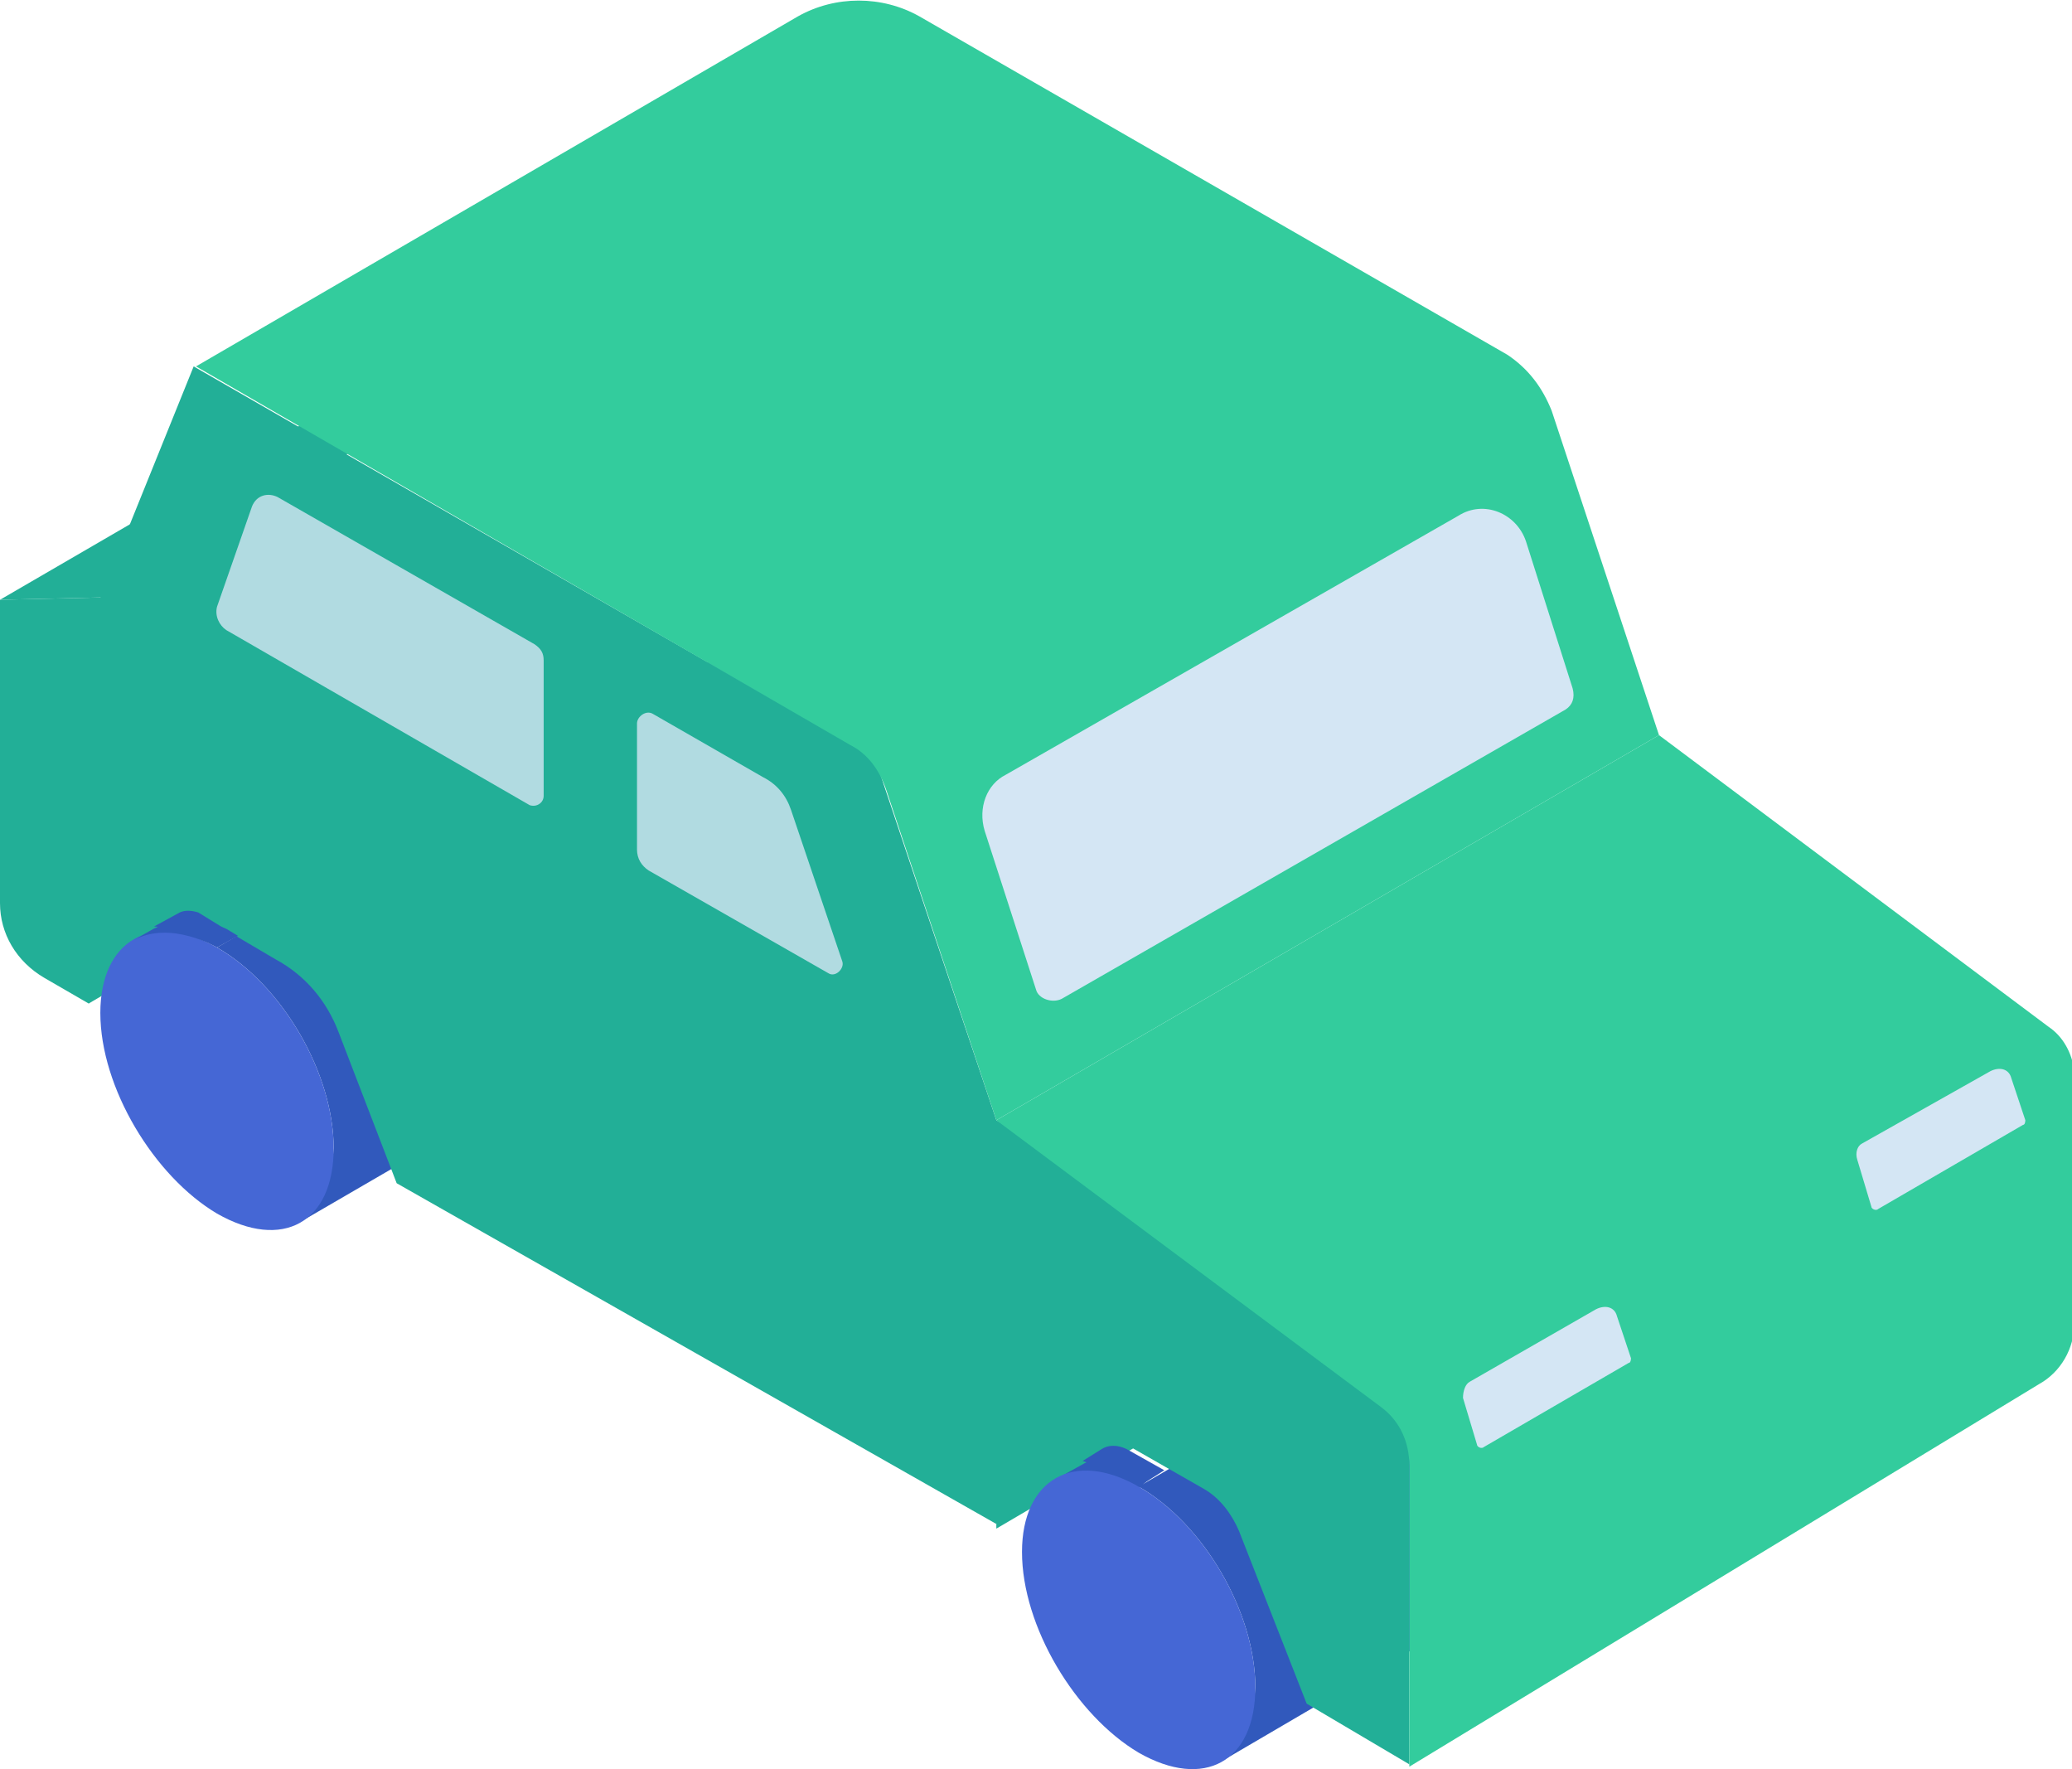
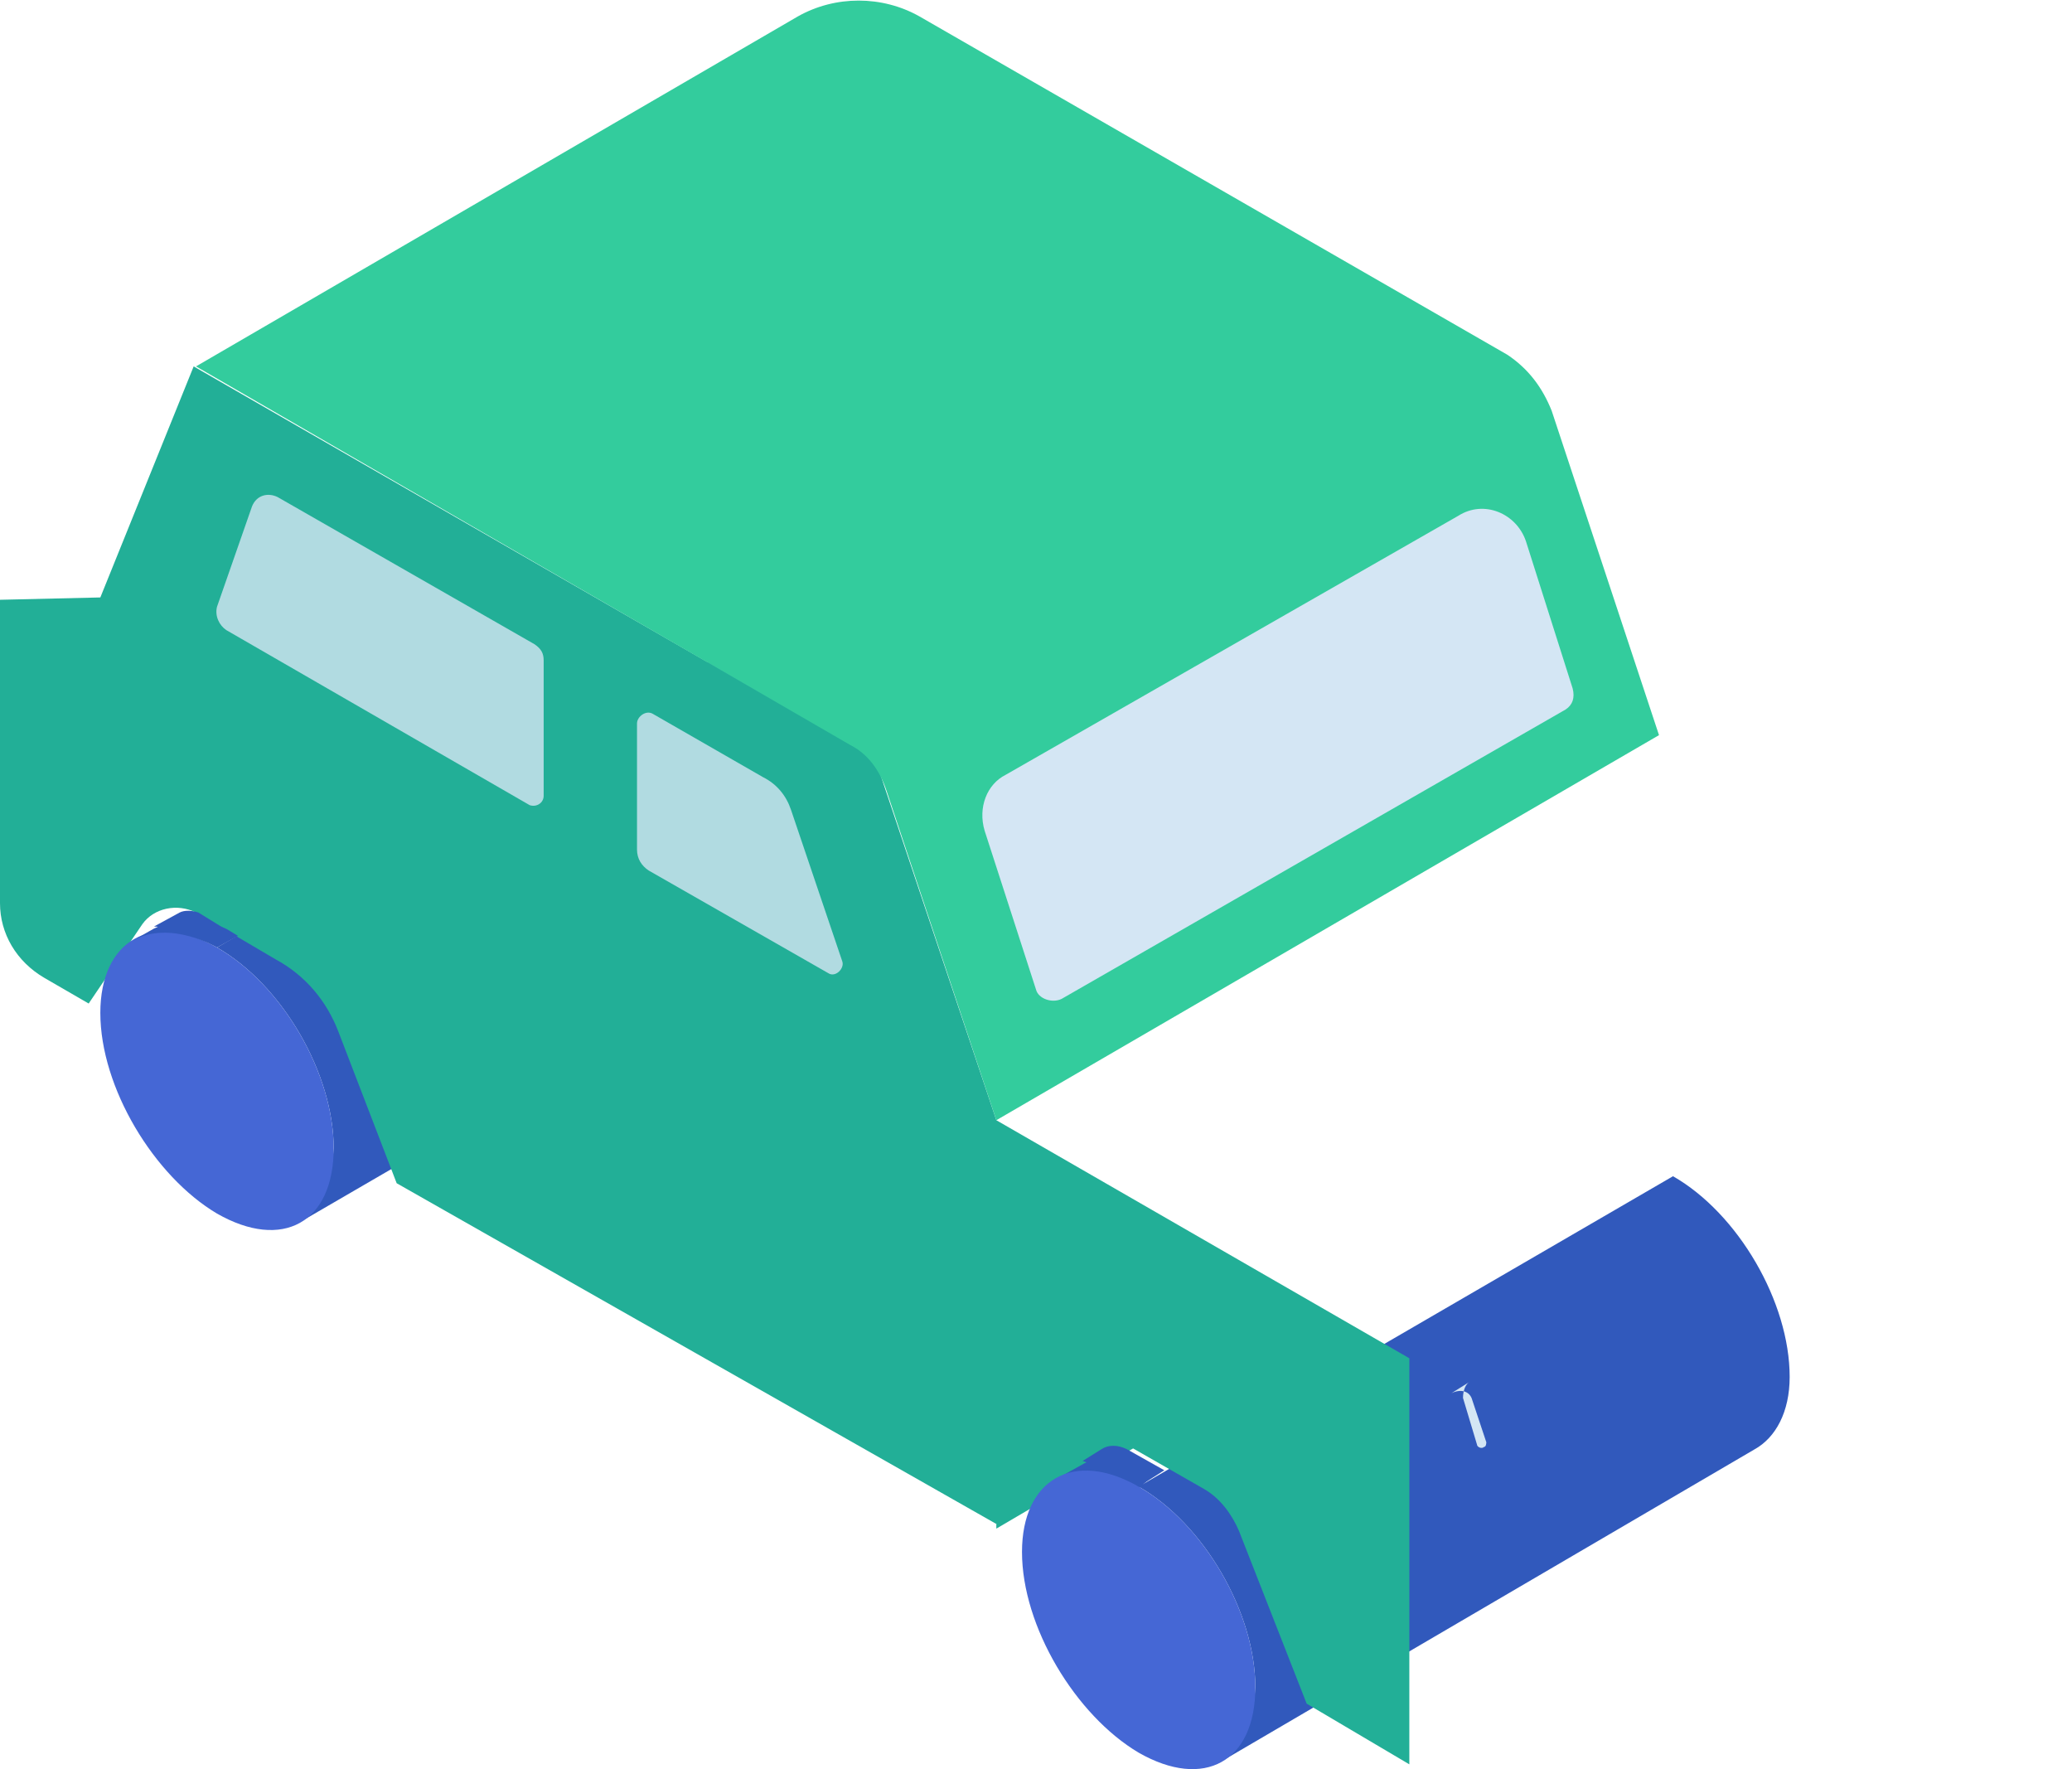
<svg xmlns="http://www.w3.org/2000/svg" version="1.1" id="Layer_1" x="0px" y="0px" viewBox="0 0 88.8 75.8" style="enable-background:new 0 0 88.8 75.8;" xml:space="preserve">
  <style type="text/css">
	.st0{fill:#22AF97;}
	.st1{fill:#3159BC;}
	.st2{fill:#33CC9D;}
	.st3{fill:#4567D5;}
	.st4{opacity:0.8;fill:#D4E6F4;}
	.st5{fill:#D4E6F4;}
</style>
  <polygon class="st0" points="42.7,65.5 53.1,59.4 50.4,54.3 42.7,59.9 " />
-   <polygon class="st0" points="3.8,43 14.2,36.9 11.5,31.8 3.8,37.4 " />
  <path class="st1" d="M75.2,62.1L52.3,75.5c0.9-0.5,1.4-1.6,1.5-3.2c0-3.2-2.2-7-5-8.6l22.9-13.3c2.8,1.6,5,5.4,5,8.6  C76.7,60.5,76.1,61.6,75.2,62.1z" />
  <path class="st1" d="M35.7,39.1L12.8,52.4c0.9-0.5,1.4-1.6,1.5-3.2c0-3.2-2.2-7-5-8.6l22.9-13.3c2.8,1.6,5,5.4,5,8.6  C37.2,37.5,36.6,38.6,35.7,39.1z" />
-   <polygon class="st0" points="0,25.7 28.4,9.2 32.7,9.1 4.3,25.6 " />
  <path class="st0" d="M42.7,48l17.7,10.2l0,17.4l-4.4-2.6l-2.9-7.4c-0.3-0.7-0.8-1.4-1.5-1.8l-4.2-2.4c-0.8-0.4-1.8-0.2-2.3,0.5  l-2.4,3.4L17,50.7l-2.5-6.5c-0.5-1.3-1.4-2.4-2.7-3.1l-3.4-2c-0.8-0.4-1.8-0.2-2.3,0.5L3.8,43l-1.9-1.1C0.7,41.2,0,40,0,38.7l0-13  l4.3-0.1l4-9.9l29.2,16.8L42.7,48z" />
  <path class="st2" d="M64.6,15.2L39.4,0.7c-1.6-0.9-3.6-0.9-5.2,0l-25.8,15l28,16.2c0.8,0.4,1.3,1.1,1.6,2L42.7,48l28.4-16.5  l-4.6-13.9C66.1,16.6,65.5,15.8,64.6,15.2z" />
-   <path class="st2" d="M87.8,44L71.1,31.5L42.7,48l16.5,12.3c0.8,0.6,1.2,1.5,1.2,2.5l0,12.9l27-16.4c0.9-0.5,1.5-1.5,1.5-2.6l0-10.8  C88.8,45.1,88.4,44.4,87.8,44z" />
  <path class="st3" d="M9.3,40.6c2.8,1.6,5,5.4,5,8.6c0,3.2-2.2,4.4-5,2.8c-2.7-1.6-5-5.4-5-8.6C4.3,40.3,6.5,39,9.3,40.6z" />
  <path class="st1" d="M5.7,40.3l0.7-0.4c1-0.6,2.2-0.6,3.3-0.1l0.5,0.3l-0.9,0.5C9.3,40.6,7.3,39.4,5.7,40.3z" />
  <path class="st1" d="M45.4,63.3l0.9-0.5c1-0.6,2-0.5,3,0.1l0.3,0.1l-0.8,0.8C48.8,63.7,46.8,62.6,45.4,63.3z" />
  <path class="st3" d="M48.8,63.7c2.8,1.6,5,5.4,5,8.6c0,3.2-2.2,4.4-5,2.8c-2.7-1.6-5-5.4-5-8.6C43.8,63.4,46,62.1,48.8,63.7z" />
  <path class="st1" d="M46.4,62.6l0.8-0.5c0.3-0.2,0.7-0.2,1.1,0l1.6,0.9l-1.1,0.7l-0.5-0.4L46.4,62.6z" />
  <path class="st1" d="M6.6,39.7l1.1-0.6c0.2-0.1,0.5-0.1,0.8,0l1.3,0.8L6.6,39.7z" />
  <path class="st4" d="M23.3,28.3l0,5.8c0,0.3-0.3,0.5-0.6,0.4l-13-7.5c-0.3-0.2-0.5-0.6-0.4-1l1.5-4.3c0.2-0.5,0.7-0.6,1.1-0.4  l11,6.3C23.2,27.8,23.3,28,23.3,28.3z" />
  <path class="st4" d="M33.9,34.7l2.2,6.5c0.1,0.3-0.3,0.7-0.6,0.5l-7.7-4.4c-0.3-0.2-0.5-0.5-0.5-0.9l0-5.4c0-0.3,0.4-0.6,0.7-0.4  l4.7,2.7C33.3,33.6,33.7,34.1,33.9,34.7z" />
  <path class="st5" d="M42.2,35.6l2.2,6.8c0.1,0.4,0.7,0.6,1.1,0.4l21.6-12.4c0.3-0.2,0.4-0.5,0.3-0.9l-2-6.3  c-0.4-1.2-1.8-1.8-2.9-1.1L43.1,33.2C42.3,33.6,41.9,34.6,42.2,35.6z" />
-   <path class="st5" d="M62.7,59.9l0.6,2c0,0.1,0.2,0.2,0.3,0.1l6.2-3.6c0.1,0,0.1-0.2,0.1-0.2l-0.6-1.8c-0.1-0.4-0.5-0.5-0.9-0.3  L63,59.2C62.8,59.3,62.7,59.6,62.7,59.9z" />
-   <path class="st5" d="M79.6,49.7l0.6,2c0,0.1,0.2,0.2,0.3,0.1l6.2-3.6c0.1,0,0.1-0.2,0.1-0.2l-0.6-1.8c-0.1-0.4-0.5-0.5-0.9-0.3  L79.8,49C79.6,49.1,79.5,49.4,79.6,49.7z" />
+   <path class="st5" d="M62.7,59.9l0.6,2c0,0.1,0.2,0.2,0.3,0.1c0.1,0,0.1-0.2,0.1-0.2l-0.6-1.8c-0.1-0.4-0.5-0.5-0.9-0.3  L63,59.2C62.8,59.3,62.7,59.6,62.7,59.9z" />
</svg>